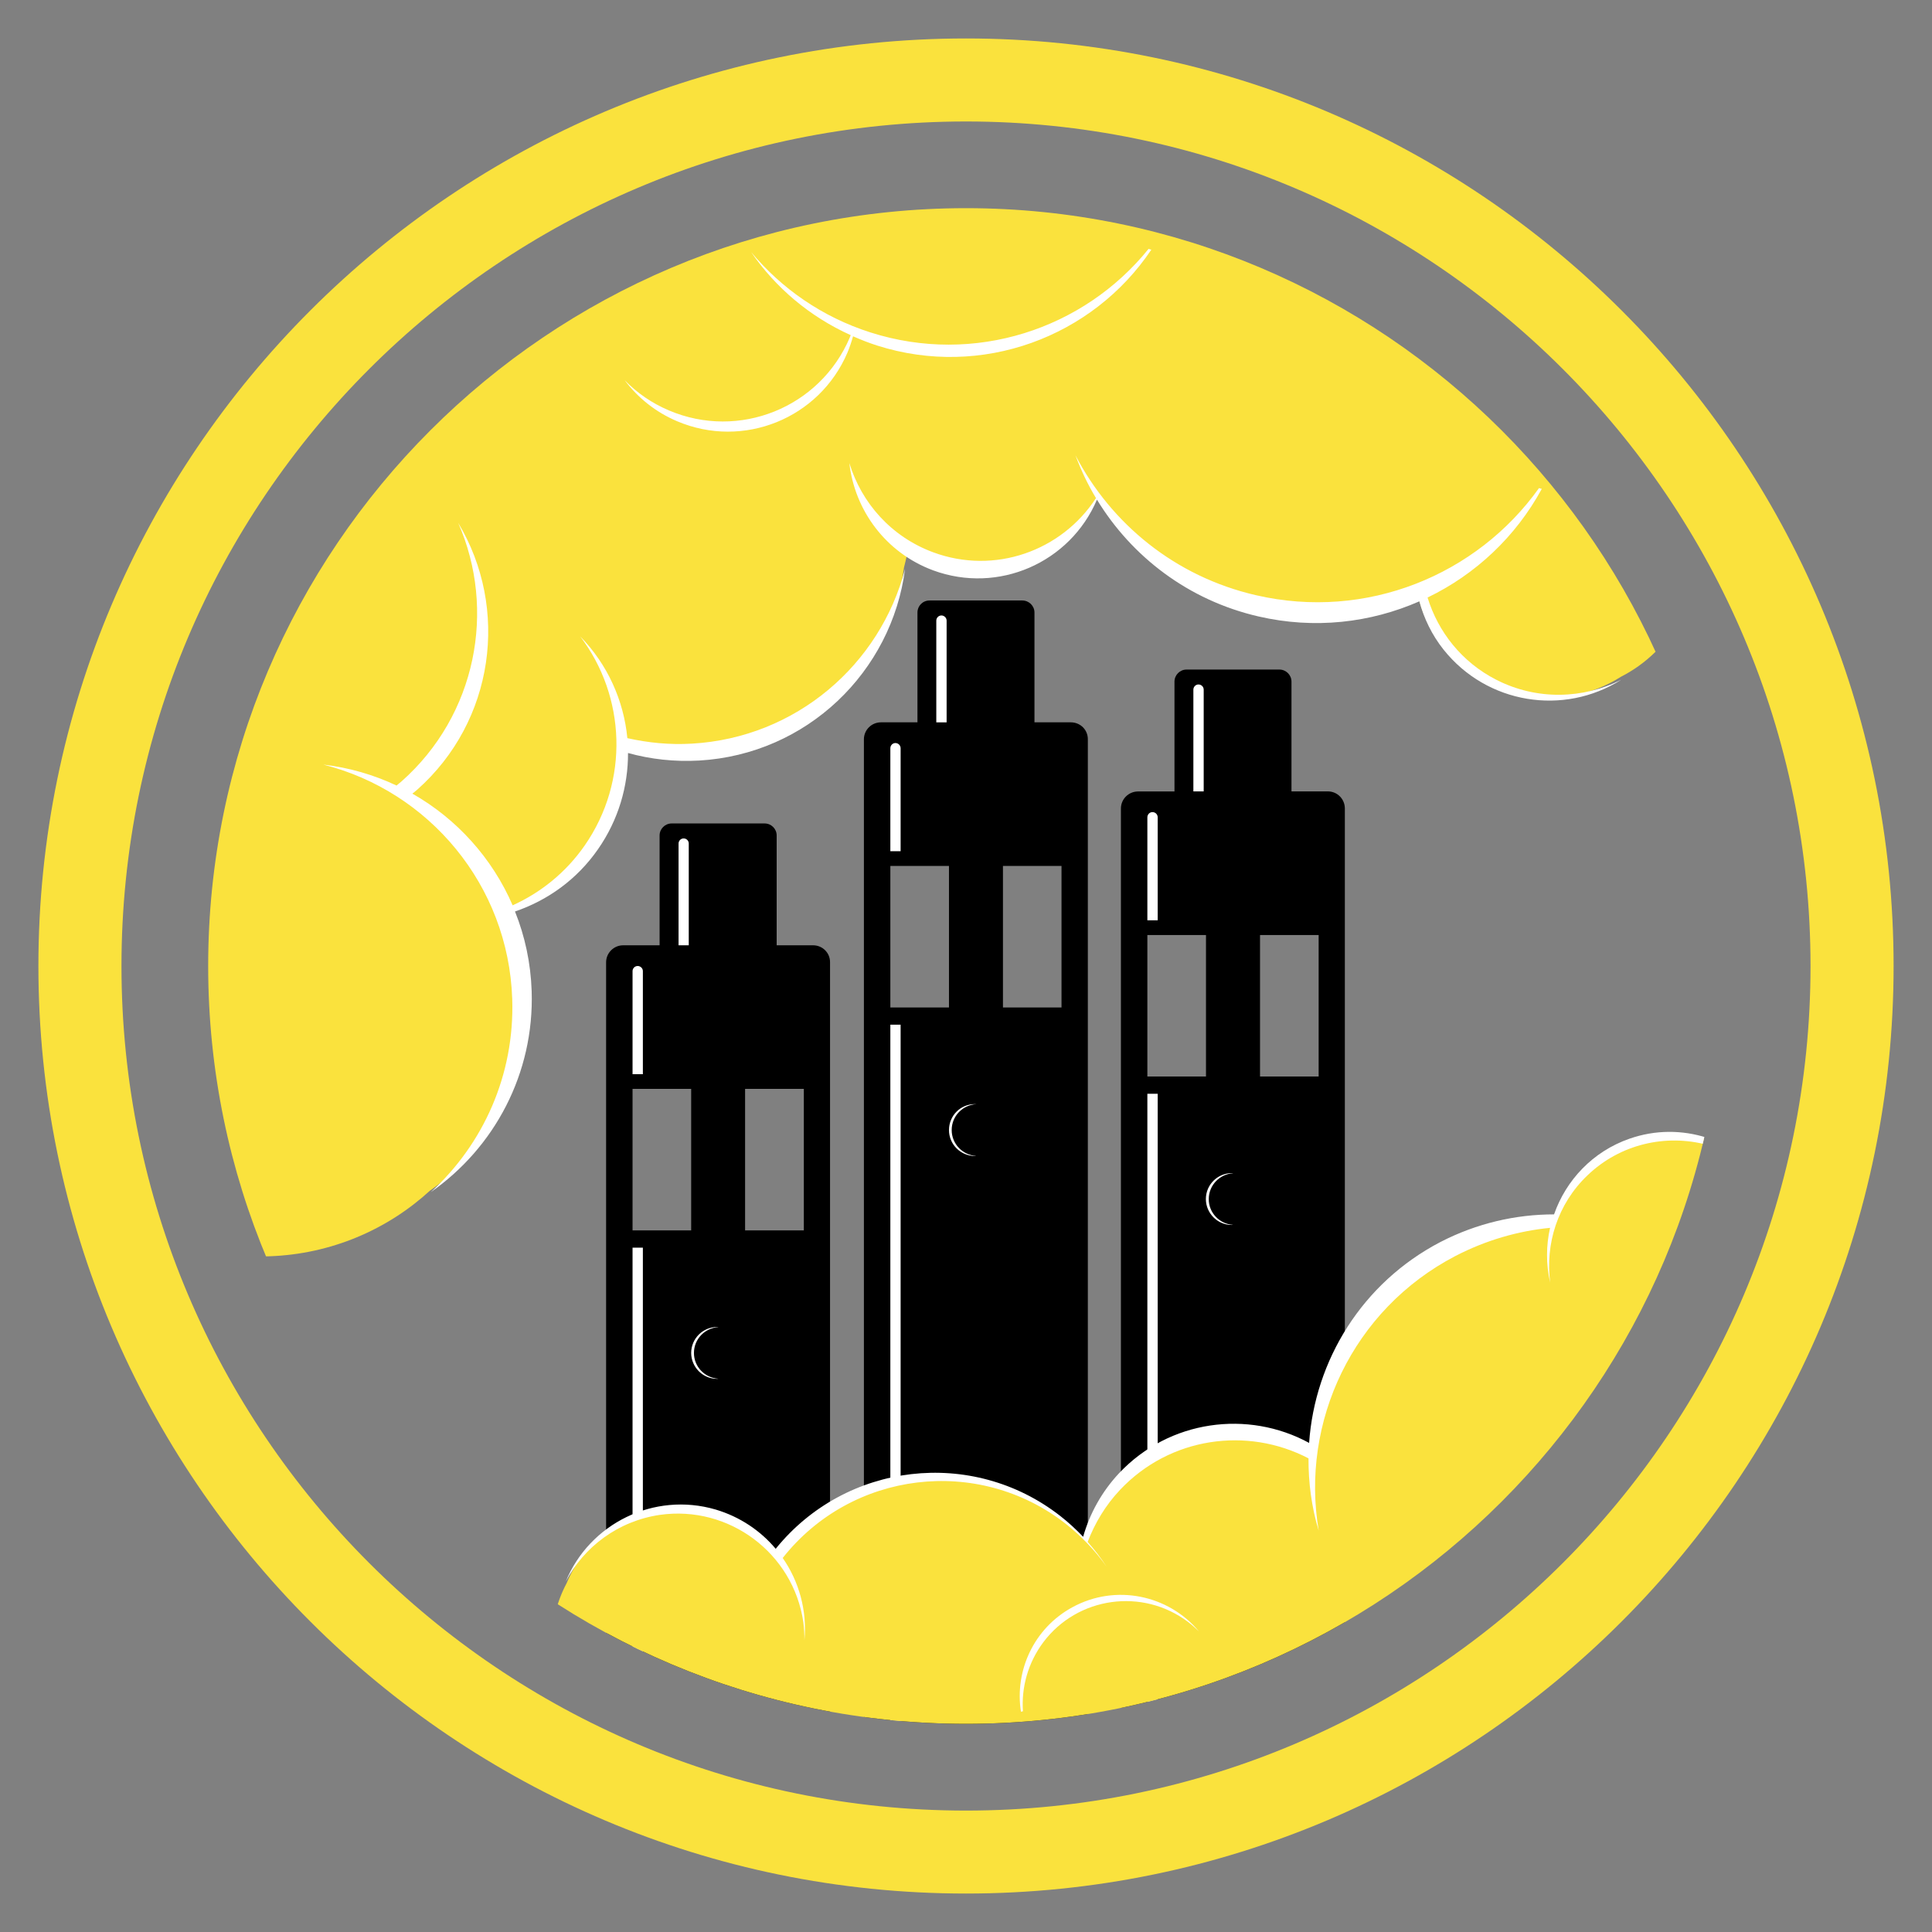
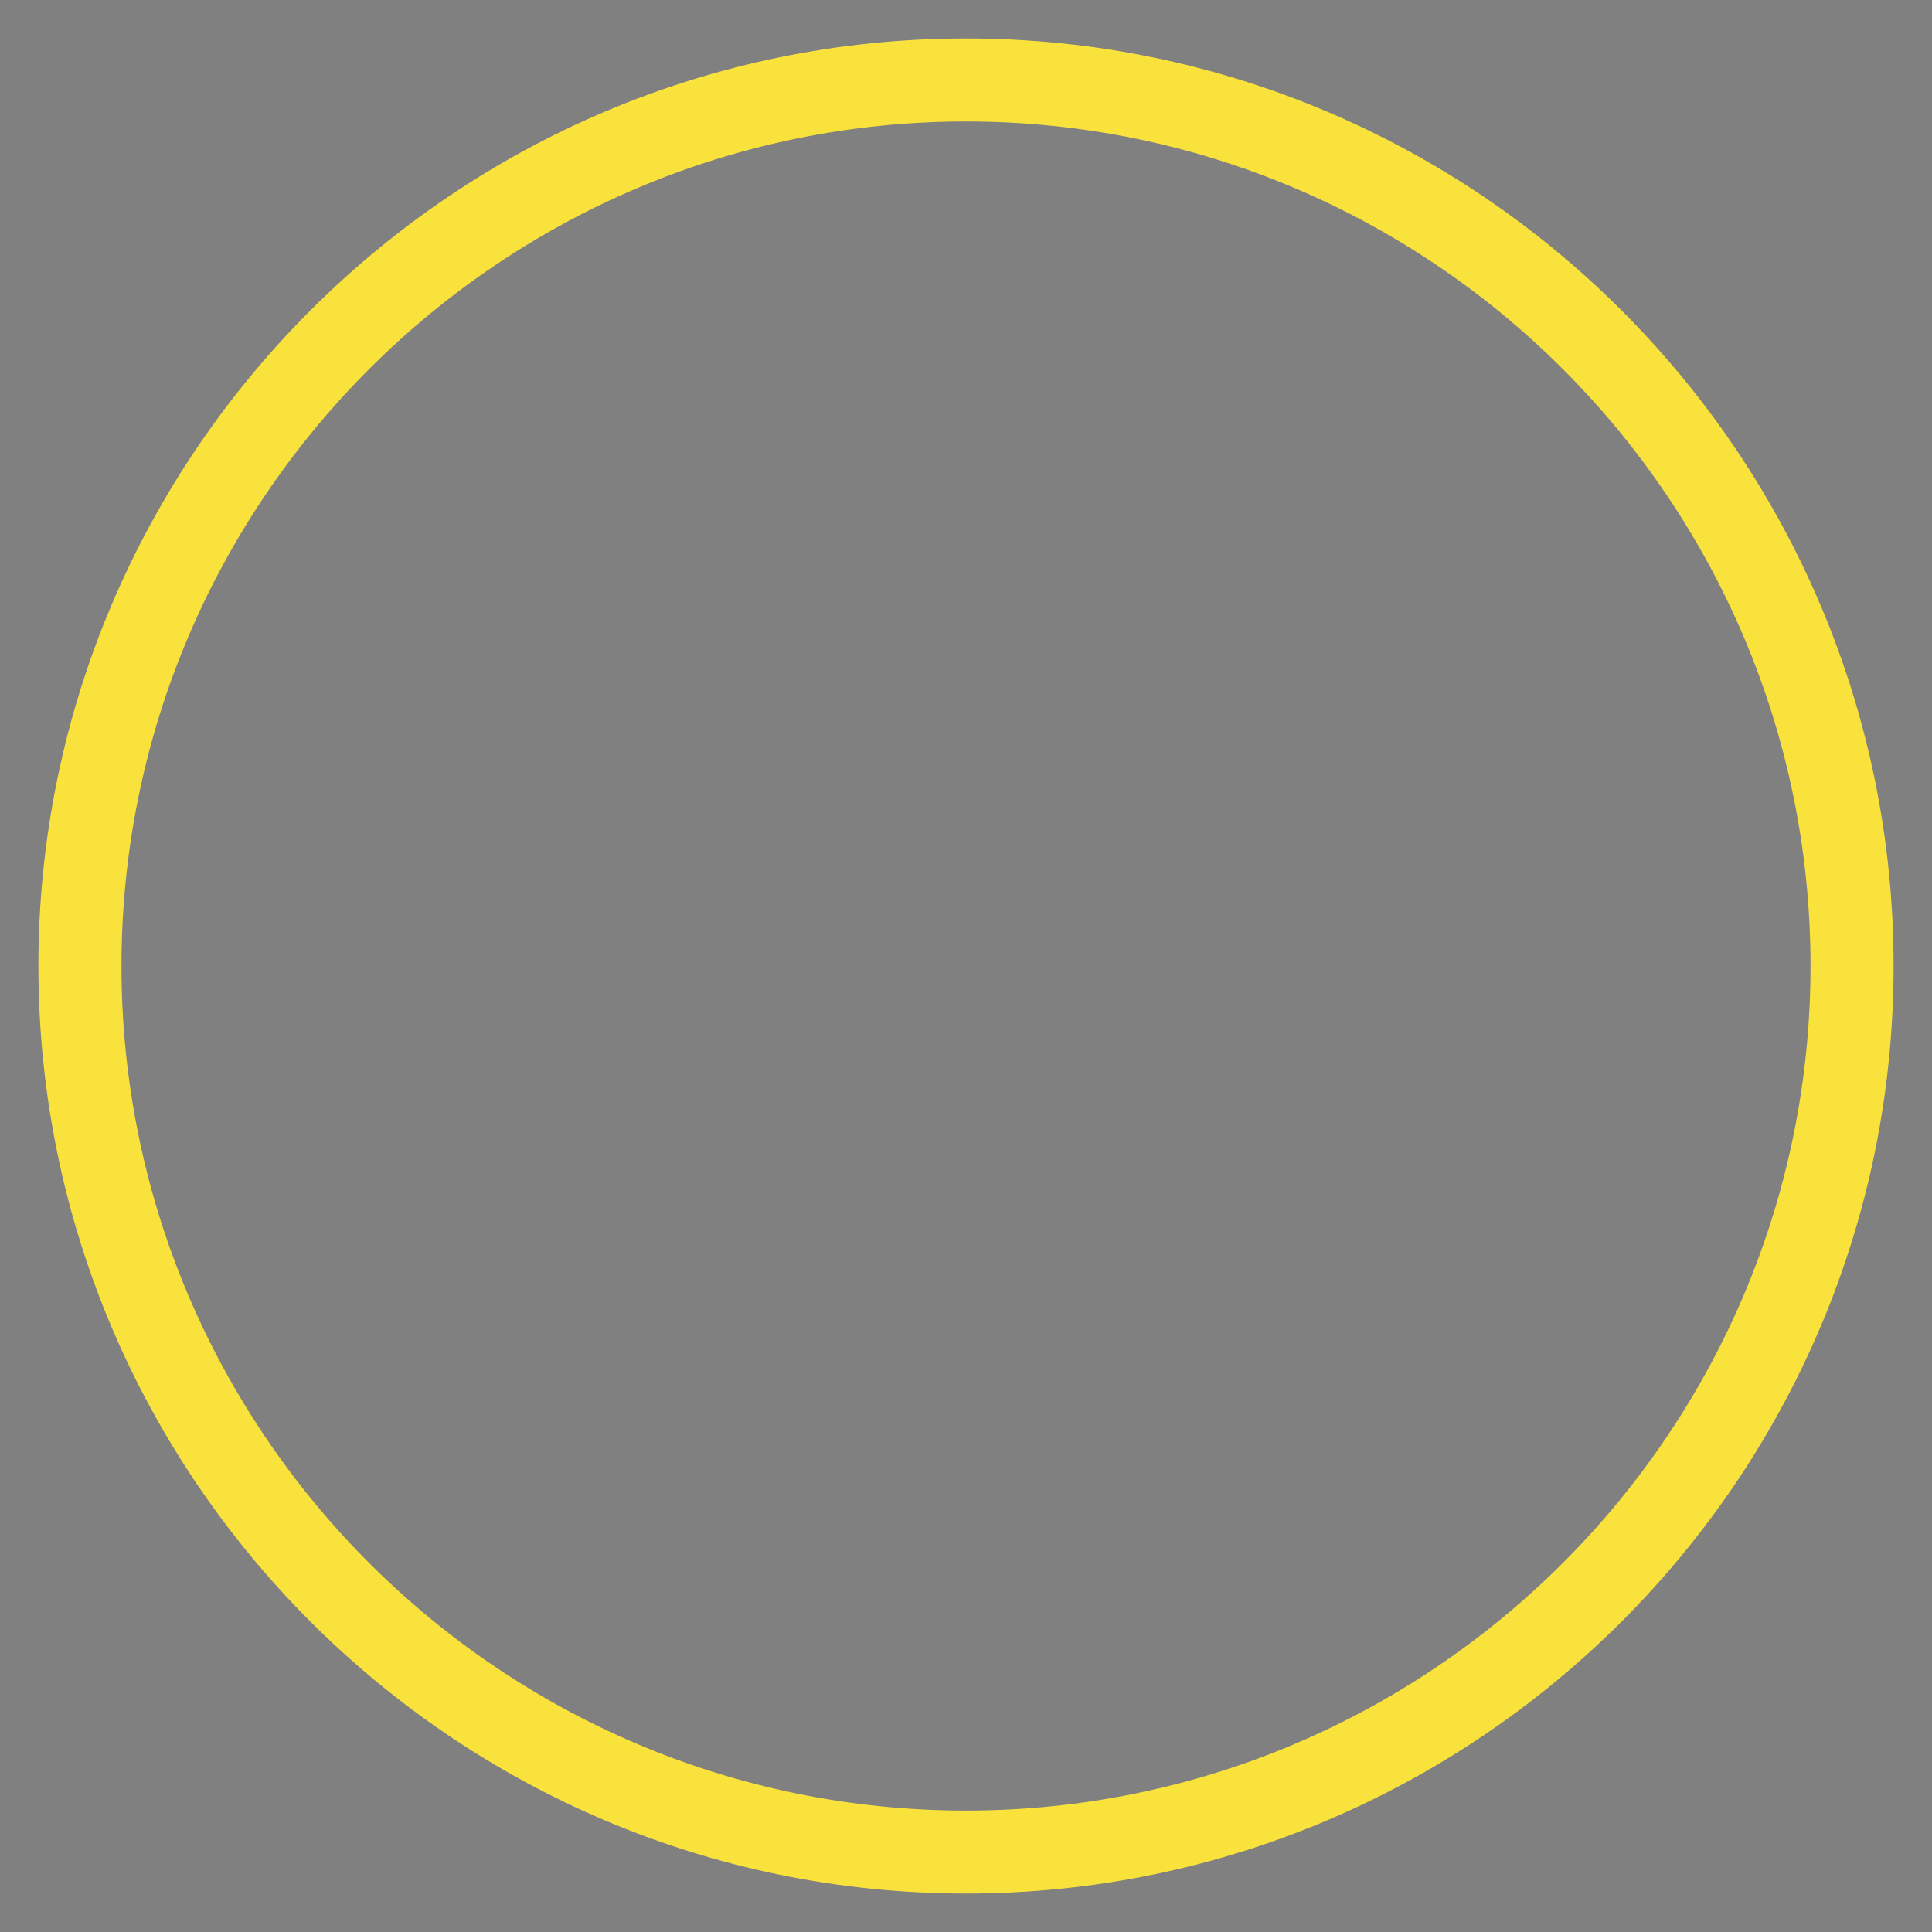
<svg xmlns="http://www.w3.org/2000/svg" xmlns:xlink="http://www.w3.org/1999/xlink" version="1.1" id="Calque_1" x="0px" y="0px" width="32px" height="32px" viewBox="0 0 32 32" enable-background="new 0 0 32 32" xml:space="preserve">
  <rect x="0" y="0" width="32" height="32" fill="#808080" stroke="none" />
  <path fill="#FAE23D" d="M16,0.637C7.528,0.637,0.636,7.528,0.636,16S7.528,31.363,16,31.363c8.472,0,15.364-6.892,15.364-15.363  S24.472,0.637,16,0.637z M16,29.989C8.287,29.989,2.012,23.714,2.012,16C2.012,8.287,8.287,2.012,16,2.012S29.988,8.287,29.988,16  C29.988,23.714,23.712,29.989,16,29.989z" />
  <g>
    <defs>
-       <path id="SVGID_1_" d="M16,28.552C9.078,28.552,3.448,22.923,3.448,16S9.078,3.448,16,3.448c6.923,0,12.552,5.63,12.552,12.552    S22.923,28.552,16,28.552z" />
-     </defs>
+       </defs>
    <clipPath id="SVGID_2_">
      <use xlink:href="#SVGID_1_" overflow="visible" />
    </clipPath>
    <g clip-path="url(#SVGID_2_)">
      <g>
        <g>
          <g>
            <g>
              <path d="M17.735,11.964h-0.601v-1.819c0-0.11-0.091-0.199-0.201-0.199h-1.538c-0.111,0-0.199,0.089-0.199,0.199v1.819h-0.604        c-0.156,0-0.283,0.125-0.283,0.282v21.146c0,0.156,0.126,0.281,0.283,0.281h1.298h0.547h1.297        c0.159,0,0.284-0.125,0.284-0.281V12.247C18.02,12.089,17.895,11.964,17.735,11.964z M14.747,14.343h0.971v2.344h-0.971        V14.343z M17.582,16.687h-0.97v-2.344h0.97V16.687z" />
              <path fill="#FFFFFF" d="M14.747,16.972v15.812c0,0.046,0.037,0.085,0.084,0.085s0.086-0.039,0.086-0.085V16.972H14.747z" />
              <path fill="#FFFFFF" d="M14.917,14.099v-1.706c0-0.047-0.039-0.086-0.086-0.086s-0.084,0.039-0.084,0.086v1.706H14.917z" />
              <path fill="#FFFFFF" d="M15.679,11.964V10.28c0-0.047-0.039-0.086-0.086-0.086c-0.047,0-0.085,0.039-0.085,0.086v1.685H15.679        z" />
              <g>
                <path fill="#FFFFFF" d="M15.763,18.715c0.001-0.23,0.181-0.414,0.409-0.427c-0.007,0-0.015,0-0.023,0         c-0.238-0.003-0.429,0.188-0.431,0.427c-0.001,0.237,0.19,0.43,0.427,0.432c0.009,0,0.016-0.002,0.023-0.002         C15.942,19.132,15.762,18.945,15.763,18.715z" />
              </g>
            </g>
            <g>
-               <path d="M21.994,13.108h-0.603V11.29c0-0.11-0.09-0.2-0.2-0.2h-1.538c-0.11,0-0.2,0.09-0.2,0.2v1.819h-0.603        c-0.156,0-0.284,0.126-0.284,0.282v21.147c0,0.156,0.128,0.281,0.284,0.281h1.298h0.548h1.298        c0.156,0,0.281-0.125,0.281-0.281V13.391C22.275,13.235,22.15,13.108,21.994,13.108z M19.004,15.487h0.971v2.343h-0.971        V15.487z M21.841,17.83H20.87v-2.343h0.971V17.83z" />
              <path fill="#FFFFFF" d="M19.004,18.116v15.811c0,0.049,0.038,0.087,0.084,0.087c0.049,0,0.087-0.038,0.087-0.087V18.116        H19.004z" />
              <path fill="#FFFFFF" d="M19.175,15.243v-1.706c0-0.047-0.038-0.086-0.087-0.086c-0.046,0-0.084,0.039-0.084,0.086v1.706        H19.175z" />
              <path fill="#FFFFFF" d="M19.937,13.108v-1.685c0-0.047-0.038-0.086-0.087-0.086c-0.046,0-0.084,0.039-0.084,0.086v1.685        H19.937z" />
              <g>
                <path fill="#FFFFFF" d="M20.021,19.86c0-0.23,0.181-0.414,0.406-0.428c-0.008,0-0.013-0.002-0.021-0.002         c-0.238,0-0.433,0.191-0.433,0.43c0,0.234,0.192,0.429,0.428,0.429c0.007,0,0.015-0.002,0.022-0.002         C20.2,20.274,20.019,20.088,20.021,19.86z" />
              </g>
            </g>
            <g>
-               <path d="M13.467,15.657h-0.603v-1.819c0-0.11-0.089-0.199-0.2-0.199h-1.539c-0.11,0-0.2,0.089-0.2,0.199v1.819h-0.603        c-0.156,0-0.283,0.126-0.283,0.283v21.147c0,0.155,0.127,0.281,0.283,0.281h1.298h0.547h1.298        c0.156,0,0.283-0.126,0.283-0.281V15.939C13.75,15.783,13.624,15.657,13.467,15.657z M10.477,18.035h0.971v2.344h-0.971        V18.035z M13.314,20.379h-0.973v-2.344h0.973V20.379z" />
-               <path fill="#FFFFFF" d="M10.477,20.665v15.811c0,0.049,0.039,0.087,0.085,0.087c0.047,0,0.086-0.038,0.086-0.087V20.665        H10.477z" />
              <path fill="#FFFFFF" d="M10.648,17.792v-1.707c0-0.047-0.039-0.085-0.086-0.085c-0.047,0-0.085,0.038-0.085,0.085v1.707        H10.648z" />
              <path fill="#FFFFFF" d="M11.408,15.657v-1.685c0-0.047-0.037-0.085-0.085-0.085c-0.046,0-0.084,0.038-0.084,0.085v1.685        H11.408z" />
              <g>
                <path fill="#FFFFFF" d="M11.494,22.408c0-0.229,0.181-0.414,0.408-0.427c-0.006,0-0.014-0.002-0.022-0.002         c-0.238,0-0.431,0.191-0.432,0.429c0,0.235,0.192,0.43,0.428,0.43c0.008,0,0.016-0.002,0.023-0.002         C11.672,22.822,11.493,22.636,11.494,22.408z" />
              </g>
            </g>
          </g>
        </g>
      </g>
      <g>
        <g>
          <g>
            <path fill="#FAE23D" d="M27,18.889c-0.608,0.215-1.051,0.688-1.248,1.253c-0.634-0.003-1.277,0.146-1.881,0.457       c-1.302,0.678-2.084,1.961-2.178,3.326c-1.016-0.55-2.312-0.379-3.143,0.501c-0.291,0.309-0.487,0.67-0.603,1.051       c-0.112-0.12-0.238-0.235-0.373-0.341c-1.458-1.135-3.556-0.89-4.712,0.545c-0.253-0.299-0.593-0.532-0.998-0.649       c-1.021-0.299-2.085,0.23-2.479,1.191c-0.178,0.335-0.266,0.718-0.238,1.119c2.04,1.269,4.444,1.999,7.017,1.999       c6.204,0,11.428-4.253,12.916-9.995C28.546,18.83,27.749,18.628,27,18.889z" />
            <path fill="#FAE23D" d="M8.513,15.079c0.537-0.184,1.024-0.532,1.374-1.034c0.339-0.487,0.499-1.044,0.496-1.596       c0.375,0.105,0.771,0.151,1.181,0.126c1.78-0.104,3.189-1.467,3.409-3.176c0.018-0.07,0.035-0.142,0.05-0.213       c0.13,0.084,0.272,0.159,0.426,0.215c1.076,0.397,2.267-0.124,2.714-1.167c0.575,0.942,1.513,1.662,2.674,1.93       c0.925,0.214,1.851,0.108,2.661-0.247c0.076,0.283,0.209,0.554,0.403,0.798c0.719,0.902,1.991,1.101,2.942,0.497       c0.414-0.211,0.77-0.546,0.997-0.991c0.021-0.042,0.038-0.084,0.057-0.126c-0.376-1.083-0.89-2.1-1.521-3.033       c-2.49-2.843-6.146-4.64-10.211-4.64C8.678,2.422,2.586,8.513,2.586,16c0,0.444,0.022,0.882,0.064,1.316       c0.281,1.234,0.736,2.403,1.338,3.479c0.156,0.013,0.313,0.018,0.473,0.013c1.027-0.036,1.954-0.442,2.657-1.084       c1.046-0.731,1.715-1.961,1.669-3.333C8.773,15.928,8.676,15.487,8.513,15.079z" />
          </g>
          <g>
            <path fill="#FFFFFF" d="M24.783,11.259c-0.572-0.292-0.964-0.794-1.138-1.362c0.793-0.382,1.46-1.006,1.892-1.8       c-0.018-0.002-0.03-0.009-0.046-0.013c-1.027,1.44-2.857,2.198-4.69,1.774c-1.34-0.309-2.4-1.186-2.988-2.317       c0.092,0.247,0.204,0.484,0.34,0.709c-0.567,0.874-1.677,1.275-2.696,0.898c-0.695-0.257-1.188-0.818-1.389-1.478       c0.088,0.781,0.601,1.485,1.388,1.777c1.079,0.397,2.268-0.126,2.713-1.171c0.575,0.943,1.513,1.666,2.674,1.934       c0.931,0.215,1.855,0.106,2.666-0.25c0.077,0.284,0.207,0.556,0.401,0.8c0.719,0.902,1.991,1.102,2.942,0.499       C26.226,11.577,25.458,11.604,24.783,11.259z" />
            <path fill="#FFFFFF" d="M19.024,4.122c-1.071,1.328-2.884,1.934-4.607,1.384c-0.801-0.256-1.475-0.729-1.976-1.331       c0.403,0.587,0.966,1.068,1.649,1.376c-0.005,0.013-0.009,0.027-0.015,0.04c-0.494,1.161-1.834,1.701-2.995,1.207       c-0.284-0.12-0.531-0.292-0.734-0.501c0.219,0.291,0.511,0.528,0.869,0.68c1.093,0.465,2.355-0.043,2.821-1.136       c0.037-0.089,0.068-0.18,0.093-0.271c0.128,0.056,0.258,0.108,0.395,0.152c1.74,0.555,3.577-0.142,4.546-1.587       C19.053,4.132,19.037,4.127,19.024,4.122z" />
            <path fill="#FFFFFF" d="M8.53,15.097c0.538-0.183,1.025-0.528,1.374-1.03c0.339-0.486,0.5-1.044,0.498-1.595       c0.375,0.104,0.771,0.148,1.18,0.125c1.782-0.104,3.189-1.467,3.409-3.176c-0.412,1.586-1.805,2.796-3.529,2.896       c-0.37,0.022-0.728-0.014-1.071-0.091c-0.06-0.621-0.326-1.22-0.781-1.685c0.753,0.991,0.82,2.39,0.073,3.465       c-0.313,0.449-0.73,0.78-1.192,0.989c-0.339-0.784-0.927-1.433-1.661-1.85c0.027-0.021,0.054-0.042,0.08-0.065       C8.19,11.944,8.44,10.078,7.589,8.66c0.633,1.44,0.302,3.183-0.938,4.282c-0.028,0.024-0.057,0.046-0.083,0.069       c-0.375-0.177-0.783-0.297-1.213-0.347c1.748,0.441,3.066,1.993,3.129,3.882C8.526,17.808,8,18.955,7.136,19.745       c1.048-0.731,1.716-1.961,1.67-3.332C8.79,15.948,8.694,15.506,8.53,15.097z" />
            <g>
              <path fill="#FFFFFF" d="M28.268,18.843c-0.404-0.128-0.849-0.133-1.28,0.018c-0.608,0.212-1.051,0.688-1.248,1.253        c-0.634,0-1.278,0.146-1.881,0.457c-1.302,0.678-2.081,1.964-2.176,3.328c-1.015-0.552-2.313-0.381-3.145,0.499        c-0.291,0.31-0.488,0.672-0.598,1.056c-0.118-0.123-0.24-0.237-0.379-0.345c-1.458-1.138-3.555-0.89-4.713,0.544        c-0.251-0.299-0.592-0.531-0.997-0.651c-1.02-0.297-2.085,0.232-2.48,1.193c0.303-0.575,0.866-1.002,1.558-1.104        c1.146-0.163,2.211,0.634,2.377,1.779c0.013,0.1,0.018,0.199,0.018,0.297c0.046-0.493-0.091-0.975-0.36-1.362        c1.14-1.444,3.233-1.7,4.686-0.568c0.266,0.21,0.491,0.448,0.678,0.711c-0.093-0.143-0.197-0.278-0.313-0.409        c0.12-0.312,0.294-0.605,0.537-0.863c0.826-0.875,2.106-1.051,3.121-0.521c-0.002,0.398,0.049,0.805,0.169,1.198        c-0.305-1.797,0.56-3.663,2.265-4.55c0.504-0.261,1.035-0.414,1.567-0.466c-0.066,0.292-0.069,0.602,0.002,0.908        c-0.084-0.637,0.12-1.304,0.619-1.779c0.544-0.521,1.301-0.686,1.979-0.504C28.268,18.922,28.268,18.881,28.268,18.843z" />
              <path fill="#FFFFFF" d="M17.762,26.621c-0.639,0.348-0.958,1.051-0.852,1.73c0.011-0.002,0.021-0.005,0.033-0.007        c-0.027-0.395,0.082-0.801,0.338-1.144c0.567-0.754,1.641-0.904,2.395-0.337c0.066,0.049,0.125,0.103,0.182,0.158        C19.354,26.417,18.479,26.23,17.762,26.621z" />
            </g>
          </g>
        </g>
      </g>
    </g>
  </g>
</svg>